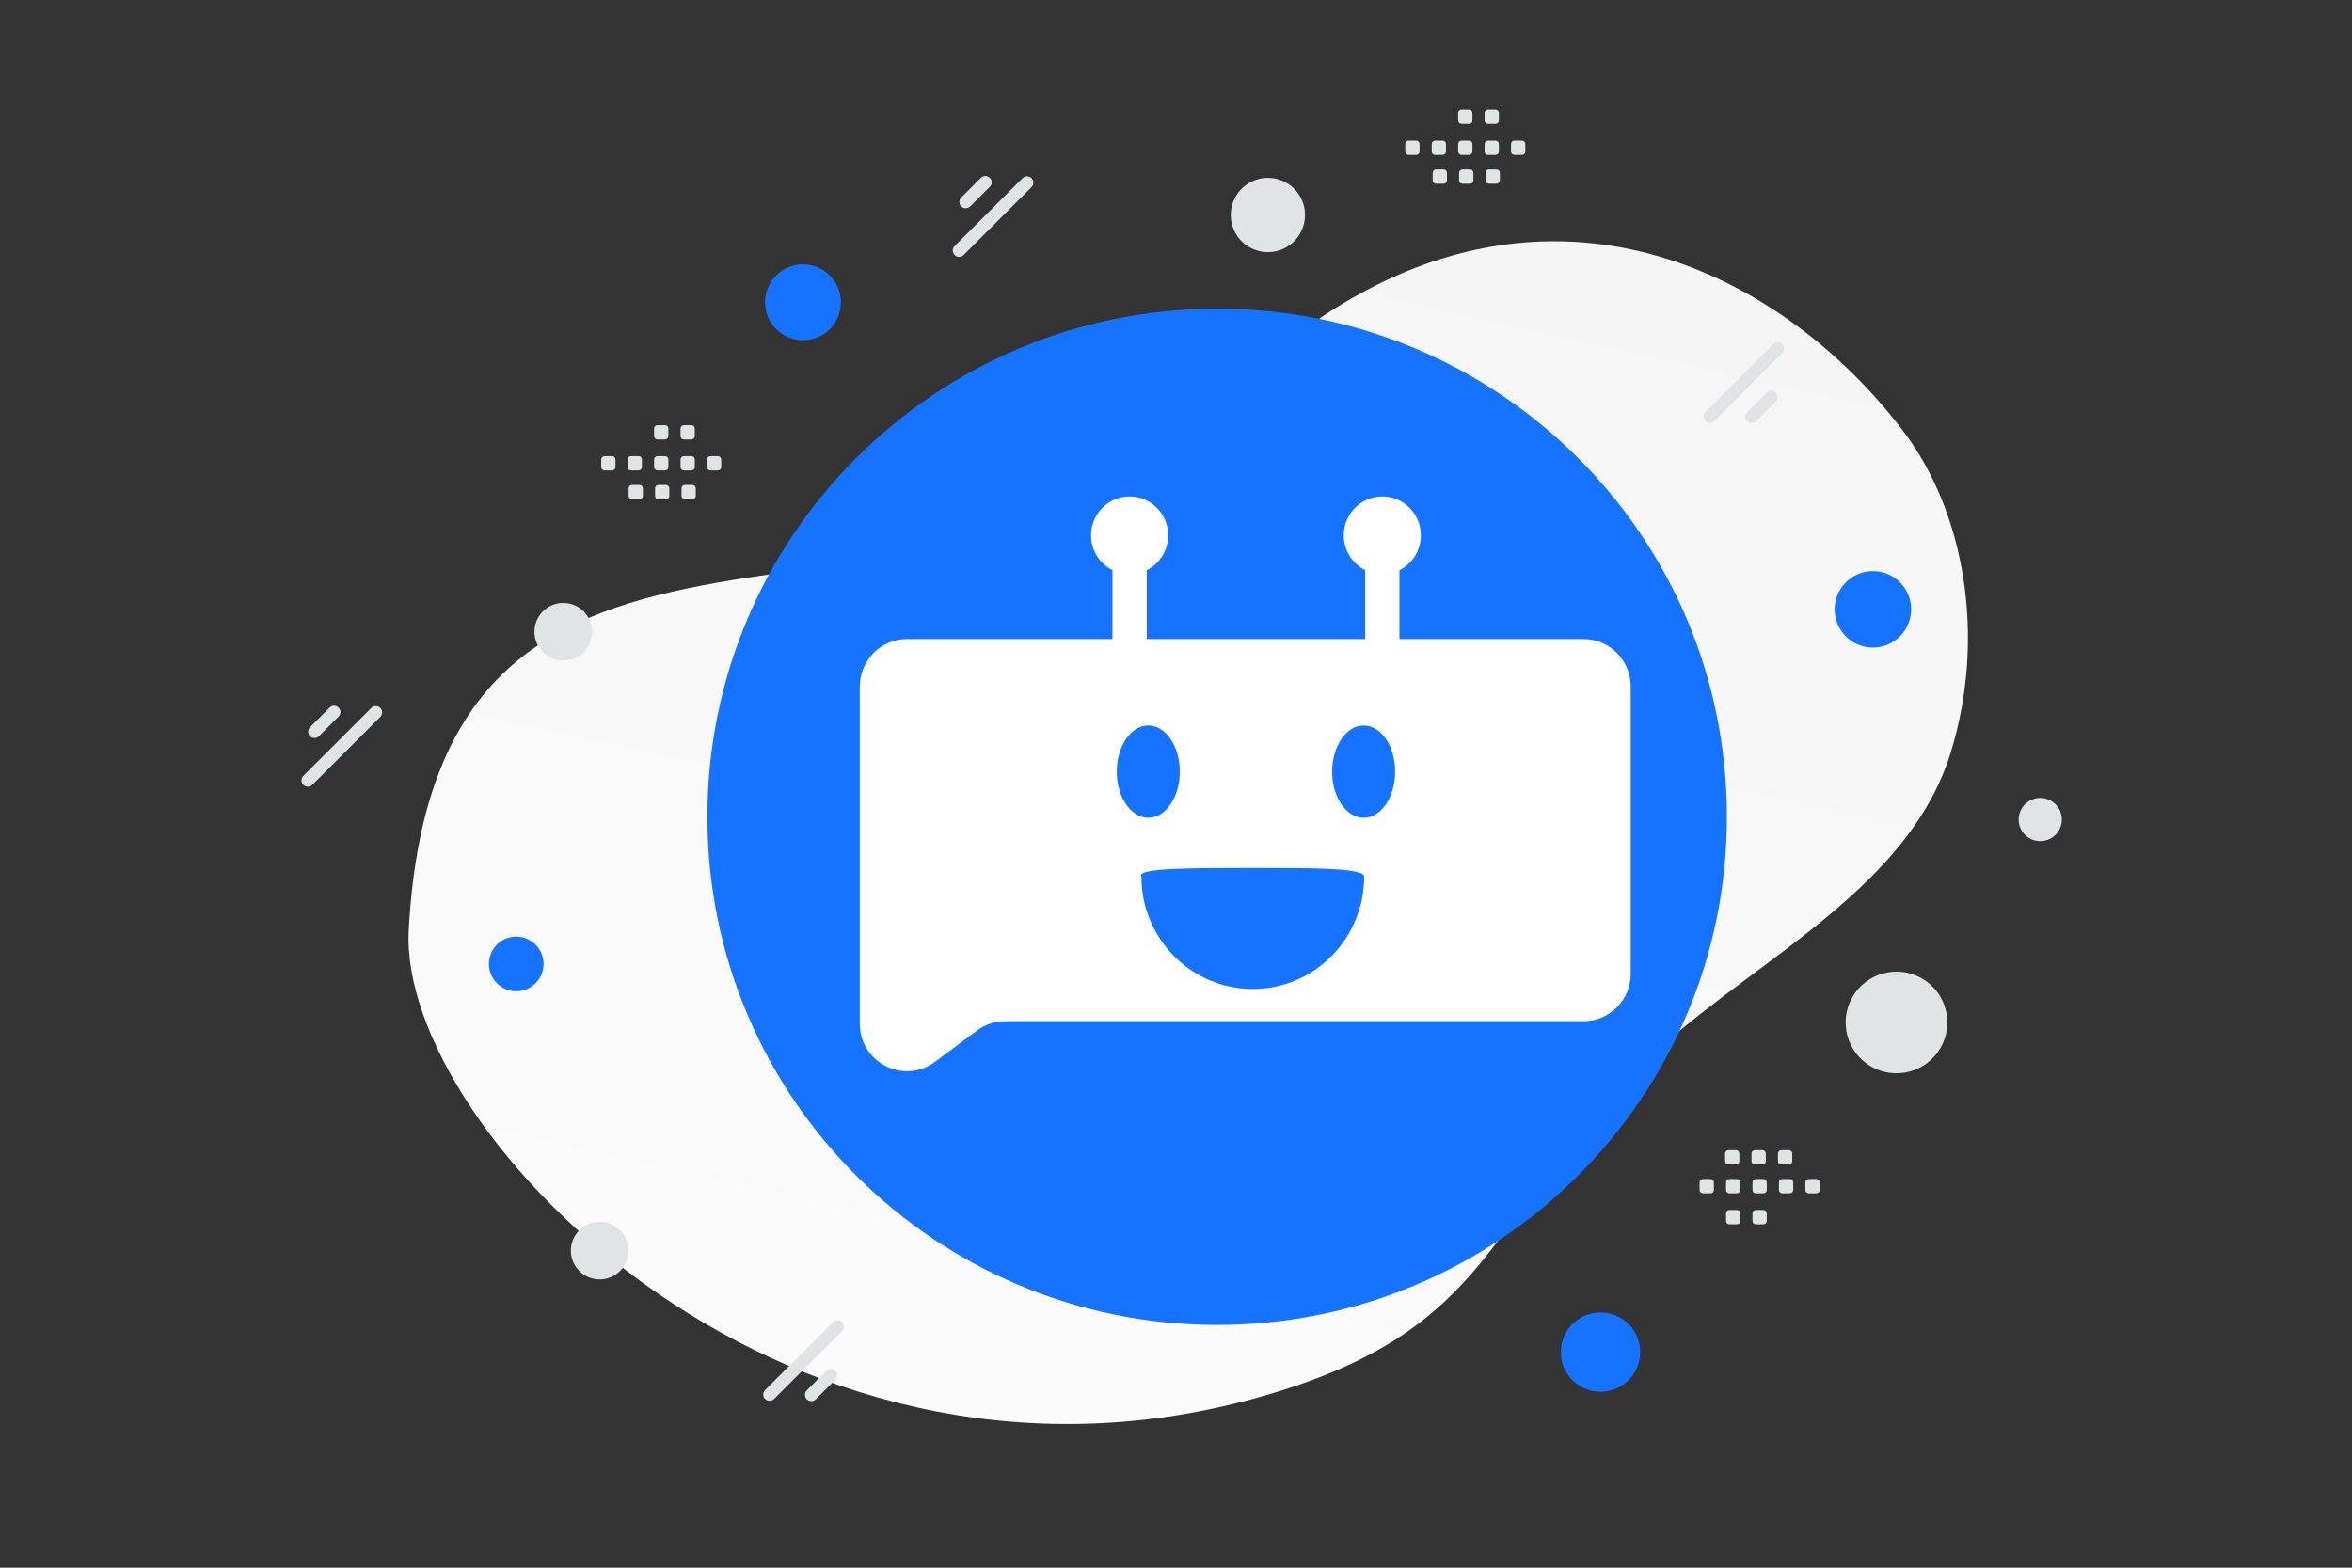
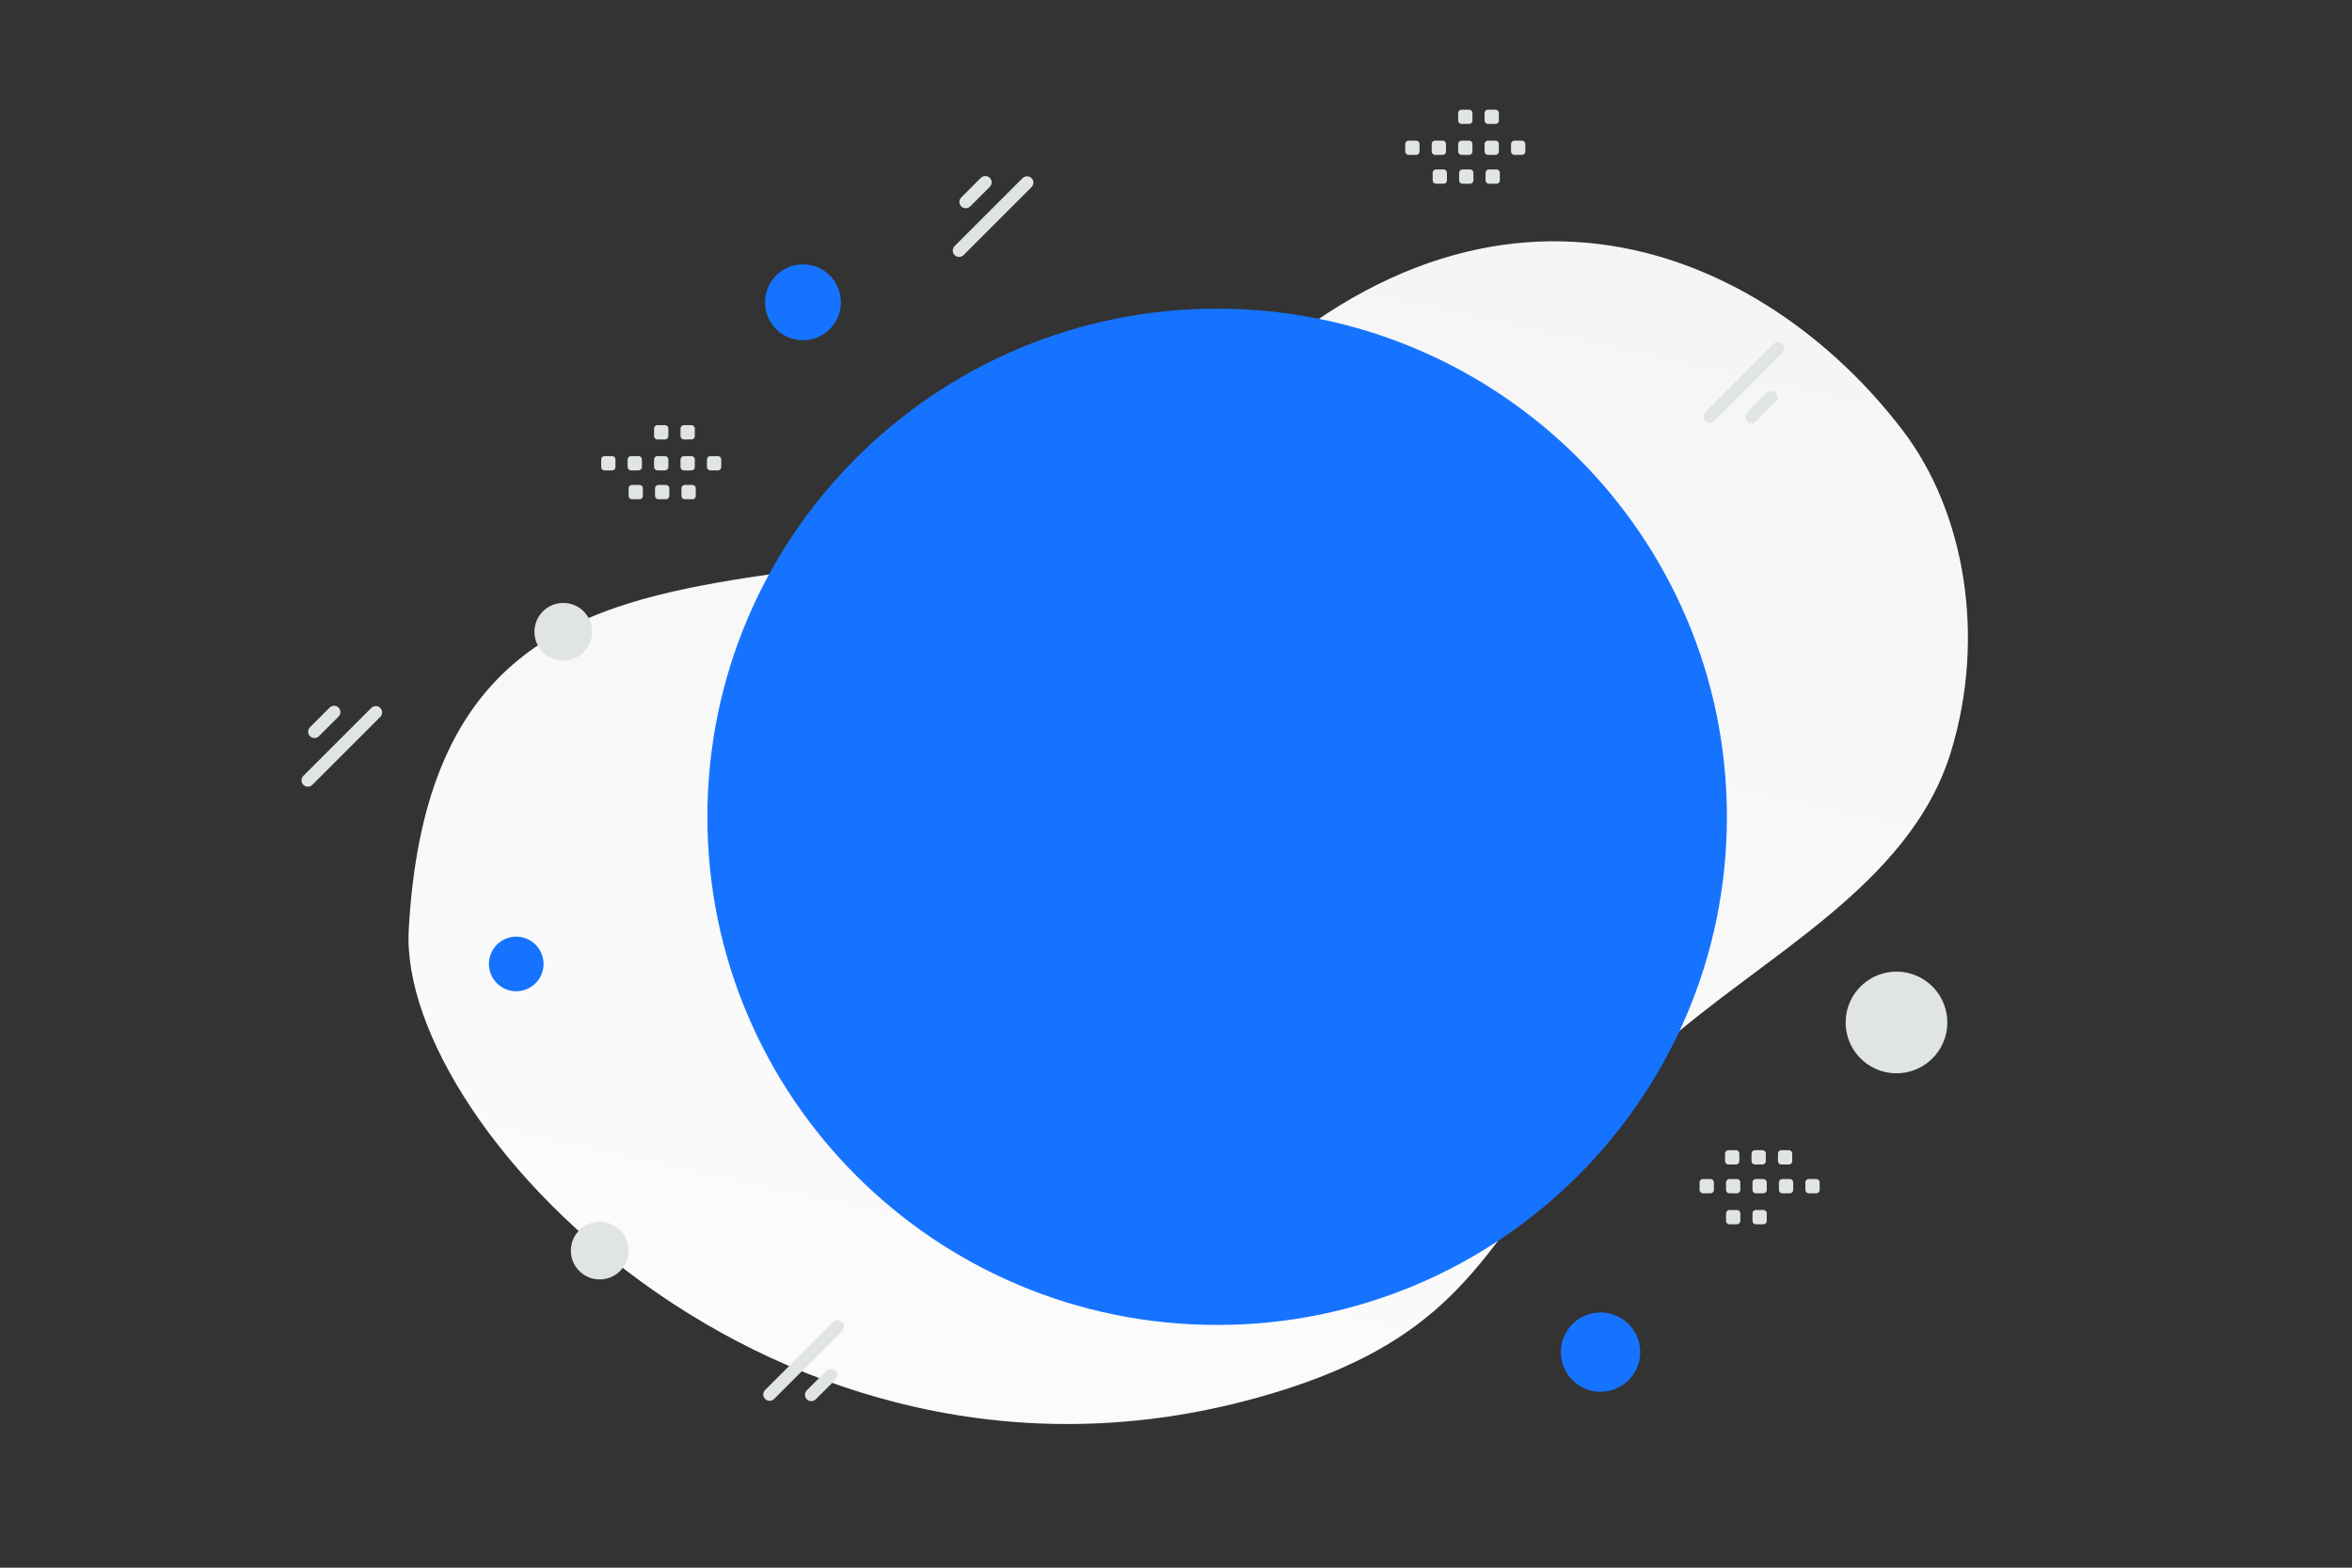
<svg xmlns="http://www.w3.org/2000/svg" width="900" height="600" viewBox="0 0 900 600" fill="none">
  <rect x="0" y="0" width="900" height="600" fill="#333333" stroke="none" />
  <g clip-path="url(#clip0_458_3077)">
    <mask id="mask0_458_3077" style="mask-type:luminance" maskUnits="userSpaceOnUse" x="0" y="0" width="900" height="600">
      <path d="M0 0H900V600H0V0Z" fill="white" />
    </mask>
    <g mask="url(#mask0_458_3077)">
      <path fill-rule="evenodd" clip-rule="evenodd" d="M559.241 41.97H562.159C562.496 41.972 562.819 42.107 563.057 42.345C563.296 42.584 563.43 42.907 563.432 43.244V46.162C563.432 46.868 562.858 47.436 562.159 47.436H559.241C558.541 47.436 557.967 46.862 557.967 46.162V43.244C557.966 43.077 557.999 42.911 558.063 42.756C558.127 42.602 558.221 42.461 558.339 42.343C558.458 42.224 558.598 42.131 558.753 42.067C558.908 42.003 559.073 41.969 559.241 41.97ZM569.358 41.97H572.276C572.613 41.972 572.936 42.107 573.174 42.345C573.413 42.584 573.547 42.907 573.549 43.244V46.162C573.549 46.868 572.975 47.436 572.276 47.436H569.358C569.019 47.436 568.695 47.302 568.455 47.063C568.215 46.825 568.079 46.5 568.078 46.162V43.244C568.084 42.544 568.658 41.97 569.358 41.97Z" fill="#E1E4E5" />
      <path d="M156.398 355.955C152.201 433.302 303.42 590.578 489.809 532.365C576.496 505.288 569.153 460.348 635.07 401.118C674.36 365.817 730.813 339.123 746.514 287.81C760.078 243.52 751.76 195.914 728.245 164.949C675.359 95.311 568.593 47.626 463.394 157.346C358.196 267.066 167.246 156.472 156.398 355.955Z" fill="url(#paint0_linear_458_3077)" />
      <path fill-rule="evenodd" clip-rule="evenodd" d="M465.743 507.094C573.47 507.094 660.801 420.023 660.801 312.617C660.801 205.21 573.47 118.139 465.743 118.139C358.015 118.139 270.685 205.21 270.685 312.617C270.685 420.023 358.015 507.094 465.743 507.094Z" fill="#1673FF" />
      <path d="M197.538 358.478C203.309 358.478 207.988 363.157 207.988 368.928C207.988 374.699 203.309 379.378 197.538 379.378C191.767 379.378 187.088 374.699 187.088 368.928C187.088 363.157 191.767 358.478 197.538 358.478Z" fill="#1673FF" />
-       <path d="M723.987 245.882C716.988 249.922 708.04 247.524 703.999 240.526C699.958 233.528 702.356 224.579 709.355 220.538C716.353 216.498 725.302 218.896 729.342 225.894C733.383 232.892 730.985 241.841 723.987 245.882Z" fill="#1673FF" />
      <path d="M215.534 230.762C209.442 230.762 204.504 235.7 204.504 241.792C204.504 247.884 209.442 252.822 215.534 252.822C221.626 252.822 226.564 247.884 226.564 241.792C226.564 235.7 221.626 230.762 215.534 230.762Z" fill="#E1E4E5" />
-       <path d="M492.265 94.594C485.467 98.519 476.774 96.19 472.849 89.392C468.924 82.594 471.254 73.902 478.052 69.977C484.85 66.052 493.542 68.381 497.467 75.179C501.392 81.977 499.063 90.67 492.265 94.594Z" fill="#E1E4E5" />
      <path d="M307.258 130.211C315.273 130.211 321.771 123.713 321.771 115.698C321.771 107.683 315.273 101.185 307.258 101.185C299.243 101.185 292.745 107.683 292.745 115.698C292.745 123.713 299.243 130.211 307.258 130.211Z" fill="#1673FF" />
      <path d="M620.037 504.347C612.777 500.156 603.495 502.643 599.303 509.903C595.112 517.163 597.599 526.445 604.859 530.637C612.118 534.828 621.401 532.341 625.592 525.081C629.784 517.821 627.296 508.539 620.037 504.347Z" fill="#1673FF" />
      <path d="M229.467 489.678C223.375 489.678 218.437 484.74 218.437 478.648C218.437 472.556 223.375 467.618 229.467 467.618C235.559 467.618 240.497 472.556 240.497 478.648C240.497 484.74 235.559 489.678 229.467 489.678Z" fill="#E1E4E5" />
-       <path d="M784.842 306.505C788.796 308.788 790.15 313.843 787.868 317.797C785.585 321.75 780.53 323.105 776.576 320.822C772.622 318.54 771.268 313.484 773.55 309.531C775.833 305.577 780.888 304.223 784.842 306.505Z" fill="#E1E4E5" />
      <path d="M735.425 374.475C726.119 369.102 714.218 372.29 708.845 381.597C703.472 390.904 706.661 402.804 715.967 408.177C725.274 413.55 737.174 410.362 742.547 401.055C747.921 391.748 744.732 379.848 735.425 374.475Z" fill="#E1E4E5" />
      <path d="M678.556 131.685L652.55 157.691C651.603 158.638 651.603 160.174 652.55 161.121C653.497 162.068 655.032 162.068 655.979 161.121L681.985 135.115C682.932 134.168 682.932 132.632 681.985 131.685C681.038 130.738 679.503 130.738 678.556 131.685Z" fill="#E1E4E5" />
      <path d="M676.01 150.305L668.51 157.805C667.563 158.752 667.563 160.288 668.51 161.235C669.457 162.182 670.992 162.182 671.939 161.235L679.439 153.734C680.386 152.787 680.386 151.252 679.439 150.305C678.492 149.358 676.957 149.358 676.01 150.305Z" fill="#E1E4E5" />
      <path d="M119.507 300.377L145.513 274.371C146.46 273.424 146.46 271.888 145.513 270.941C144.566 269.994 143.031 269.994 142.084 270.941L116.078 296.947C115.131 297.894 115.131 299.43 116.078 300.377C117.025 301.324 118.56 301.324 119.507 300.377Z" fill="#E1E4E5" />
      <path d="M122.052 281.757L129.552 274.257C130.499 273.31 130.499 271.774 129.552 270.827C128.605 269.88 127.07 269.88 126.123 270.827L118.623 278.328C117.676 279.275 117.676 280.81 118.623 281.757C119.57 282.704 121.105 282.704 122.052 281.757Z" fill="#E1E4E5" />
-       <path d="M318.778 505.995L292.772 532.001C291.825 532.948 291.825 534.484 292.772 535.431C293.719 536.378 295.254 536.378 296.201 535.431L322.207 509.425C323.154 508.478 323.154 506.942 322.207 505.995C321.26 505.048 319.725 505.048 318.778 505.995Z" fill="#E1E4E5" />
+       <path d="M318.778 505.995L292.772 532.001C291.825 532.948 291.825 534.484 292.772 535.431C293.719 536.378 295.254 536.378 296.201 535.431L322.207 509.425C323.154 508.478 323.154 506.942 322.207 505.995C321.26 505.048 319.725 505.048 318.778 505.995" fill="#E1E4E5" />
      <path d="M316.232 524.615L308.732 532.115C307.785 533.062 307.785 534.598 308.732 535.545C309.679 536.492 311.214 536.492 312.161 535.545L319.662 528.044C320.609 527.097 320.609 525.562 319.662 524.615C318.715 523.668 317.179 523.668 316.232 524.615Z" fill="#E1E4E5" />
      <path d="M368.713 97.617L394.719 71.611C395.666 70.664 395.666 69.128 394.719 68.181C393.772 67.234 392.237 67.234 391.29 68.181L365.284 94.187C364.337 95.134 364.337 96.67 365.284 97.617C366.231 98.564 367.766 98.564 368.713 97.617Z" fill="#E1E4E5" />
      <path d="M371.258 78.997L378.758 71.497C379.705 70.55 379.705 69.014 378.758 68.067C377.811 67.12 376.276 67.12 375.329 68.067L367.829 75.567C366.882 76.515 366.882 78.05 367.829 78.997C368.776 79.944 370.311 79.944 371.258 78.997Z" fill="#E1E4E5" />
      <path fill-rule="evenodd" clip-rule="evenodd" d="M539.001 53.822H541.919C542.625 53.822 543.193 54.396 543.193 55.095V58.013C543.193 58.719 542.619 59.287 541.919 59.287H539.001C538.663 59.286 538.34 59.151 538.102 58.912C537.863 58.674 537.729 58.35 537.728 58.013V55.095C537.728 54.928 537.76 54.762 537.824 54.607C537.888 54.453 537.982 54.312 538.1 54.194C538.218 54.076 538.359 53.982 538.513 53.918C538.668 53.854 538.834 53.822 539.001 53.822ZM549.118 53.822H552.036C552.736 53.822 553.31 54.396 553.31 55.095V58.013C553.31 58.719 552.736 59.287 552.036 59.287H549.118C548.78 59.286 548.457 59.151 548.219 58.912C547.98 58.674 547.846 58.35 547.845 58.013V55.095C547.845 54.395 548.419 53.822 549.118 53.822ZM559.241 53.822H562.159C562.858 53.822 563.432 54.396 563.432 55.095V58.013C563.432 58.719 562.858 59.287 562.159 59.287H559.241C558.541 59.287 557.967 58.713 557.967 58.013V55.095C557.966 54.928 557.999 54.762 558.063 54.607C558.127 54.453 558.221 54.312 558.339 54.194C558.458 54.075 558.598 53.982 558.753 53.918C558.908 53.854 559.074 53.822 559.241 53.822ZM569.357 53.822H572.275C572.975 53.822 573.549 54.396 573.549 55.095V58.013C573.549 58.719 572.975 59.287 572.275 59.287H569.357C569.019 59.287 568.694 59.153 568.455 58.914C568.215 58.675 568.079 58.351 568.078 58.013V55.095C568.084 54.395 568.658 53.822 569.357 53.822ZM579.475 53.822H582.392C583.098 53.822 583.672 54.396 583.672 55.095V58.013C583.672 58.719 583.098 59.287 582.392 59.287H579.475C578.775 59.287 578.201 58.713 578.201 58.013V55.095C578.201 54.395 578.775 53.822 579.475 53.822ZM549.489 64.853H552.407C553.106 64.853 553.68 65.427 553.68 66.127V69.051C553.68 69.751 553.106 70.324 552.407 70.324H549.489C549.151 70.324 548.828 70.19 548.589 69.951C548.35 69.712 548.215 69.389 548.215 69.051V66.133C548.214 65.965 548.246 65.799 548.31 65.643C548.373 65.488 548.467 65.347 548.585 65.228C548.704 65.109 548.845 65.014 549 64.95C549.155 64.886 549.321 64.853 549.489 64.853ZM559.605 64.853H562.523C563.223 64.853 563.797 65.427 563.797 66.127V69.051C563.797 69.751 563.223 70.324 562.523 70.324H559.605C559.268 70.323 558.945 70.188 558.706 69.95C558.468 69.711 558.333 69.388 558.332 69.051V66.133C558.331 65.965 558.363 65.799 558.427 65.644C558.49 65.488 558.584 65.347 558.702 65.228C558.82 65.109 558.961 65.015 559.116 64.95C559.271 64.886 559.437 64.853 559.605 64.853ZM569.723 64.853H572.64C573.346 64.853 573.92 65.427 573.92 66.127V69.051C573.92 69.751 573.346 70.324 572.64 70.324H569.723C569.023 70.324 568.449 69.75 568.449 69.051V66.133C568.449 65.427 569.023 64.853 569.723 64.853ZM695.021 456.717H692.103C691.765 456.716 691.442 456.582 691.203 456.343C690.964 456.104 690.83 455.781 690.83 455.443V452.525C690.83 451.82 691.404 451.252 692.103 451.252H695.021C695.721 451.252 696.295 451.826 696.295 452.525V455.443C696.295 455.61 696.263 455.776 696.199 455.931C696.135 456.086 696.041 456.227 695.923 456.345C695.805 456.463 695.664 456.557 695.509 456.621C695.354 456.685 695.188 456.718 695.021 456.717ZM684.904 456.717H681.986C681.649 456.716 681.325 456.581 681.087 456.342C680.848 456.104 680.714 455.78 680.713 455.443V452.525C680.713 451.82 681.287 451.252 681.986 451.252H684.904C685.604 451.252 686.178 451.826 686.178 452.525V455.443C686.178 456.143 685.604 456.717 684.904 456.717ZM674.781 456.717H671.864C671.164 456.717 670.59 456.143 670.59 455.443V452.525C670.59 451.82 671.164 451.252 671.864 451.252H674.781C675.481 451.252 676.055 451.826 676.055 452.525V455.443C676.055 455.61 676.023 455.776 675.959 455.931C675.895 456.086 675.801 456.227 675.683 456.345C675.565 456.463 675.424 456.557 675.269 456.621C675.114 456.685 674.948 456.718 674.781 456.717ZM664.665 456.717H661.747C661.047 456.717 660.473 456.143 660.473 455.443V452.525C660.473 451.82 661.047 451.252 661.747 451.252H664.665C665.003 451.252 665.327 451.386 665.567 451.625C665.806 451.863 665.942 452.187 665.944 452.525V455.443C665.938 456.143 665.364 456.717 664.665 456.717ZM654.548 456.717H651.63C651.292 456.717 650.967 456.583 650.728 456.344C650.488 456.105 650.352 455.781 650.351 455.443V452.525C650.351 451.82 650.925 451.252 651.63 451.252H654.548C655.248 451.252 655.822 451.826 655.822 452.525V455.443C655.822 456.143 655.248 456.717 654.548 456.717ZM684.533 445.685H681.616C680.916 445.685 680.342 445.111 680.342 444.412V441.488C680.342 440.788 680.916 440.214 681.616 440.214H684.533C685.239 440.214 685.807 440.788 685.807 441.488V444.406C685.808 444.574 685.775 444.74 685.712 444.895C685.648 445.051 685.555 445.192 685.436 445.311C685.318 445.43 685.177 445.524 685.022 445.588C684.867 445.652 684.701 445.685 684.533 445.685ZM674.417 445.685H671.499C670.799 445.685 670.225 445.111 670.225 444.412V441.488C670.225 440.788 670.799 440.214 671.499 440.214H674.417C675.116 440.214 675.69 440.788 675.69 441.488V444.406C675.691 444.574 675.659 444.74 675.595 444.895C675.531 445.05 675.438 445.191 675.319 445.31C675.201 445.429 675.06 445.523 674.906 445.588C674.751 445.652 674.585 445.685 674.417 445.685ZM664.3 445.685H661.382C661.044 445.685 660.72 445.551 660.48 445.312C660.24 445.074 660.105 444.75 660.103 444.412V441.488C660.103 440.788 660.677 440.214 661.382 440.214H664.3C664.999 440.214 665.573 440.788 665.573 441.488V444.406C665.573 444.744 665.439 445.068 665.2 445.308C664.962 445.548 664.638 445.683 664.3 445.685ZM674.781 468.567H671.864C671.164 468.567 670.59 467.993 670.59 467.294V464.376C670.59 463.67 671.164 463.102 671.864 463.102H674.781C675.481 463.102 676.055 463.676 676.055 464.376V467.294C676.055 467.461 676.023 467.627 675.959 467.782C675.895 467.937 675.801 468.077 675.683 468.195C675.564 468.314 675.424 468.407 675.269 468.471C675.114 468.535 674.948 468.568 674.781 468.567ZM664.665 468.567H661.747C661.047 468.567 660.473 467.993 660.473 467.294V464.376C660.473 463.67 661.047 463.102 661.747 463.102H664.665C665.003 463.102 665.328 463.236 665.567 463.475C665.807 463.714 665.942 464.038 665.944 464.376V467.294C665.94 467.632 665.804 467.954 665.565 468.192C665.326 468.43 665.002 468.565 664.665 468.567ZM231.321 174.572H234.239C234.944 174.572 235.512 175.146 235.512 175.845V178.763C235.512 179.469 234.938 180.037 234.239 180.037H231.321C230.621 180.037 230.047 179.463 230.047 178.763V175.845C230.046 175.678 230.079 175.512 230.143 175.357C230.207 175.202 230.301 175.062 230.419 174.944C230.538 174.825 230.678 174.732 230.833 174.668C230.988 174.604 231.154 174.571 231.321 174.572ZM241.438 174.572H244.355C245.055 174.572 245.629 175.146 245.629 175.845V178.763C245.629 179.469 245.055 180.037 244.355 180.037H241.438C240.738 180.037 240.164 179.463 240.164 178.763V175.845C240.164 175.146 240.738 174.572 241.438 174.572ZM251.56 174.572H254.478C255.178 174.572 255.752 175.146 255.752 175.845V178.763C255.752 179.469 255.178 180.037 254.478 180.037H251.56C251.222 180.036 250.899 179.901 250.661 179.662C250.422 179.424 250.288 179.1 250.287 178.763V175.845C250.286 175.678 250.319 175.512 250.383 175.357C250.447 175.203 250.541 175.062 250.659 174.944C250.777 174.826 250.918 174.732 251.072 174.668C251.227 174.604 251.393 174.572 251.56 174.572ZM261.677 174.572H264.595C265.294 174.572 265.868 175.146 265.868 175.845V178.763C265.868 179.469 265.294 180.037 264.595 180.037H261.677C261.338 180.037 261.014 179.903 260.774 179.664C260.534 179.425 260.398 179.101 260.397 178.763V175.845C260.401 175.507 260.537 175.185 260.777 174.947C261.016 174.709 261.339 174.574 261.677 174.572ZM271.794 174.572H274.712C275.05 174.572 275.374 174.706 275.614 174.945C275.853 175.183 275.989 175.507 275.991 175.845V178.763C275.991 179.469 275.417 180.037 274.712 180.037H271.794C271.094 180.037 270.52 179.463 270.52 178.763V175.845C270.52 175.146 271.094 174.572 271.794 174.572ZM241.808 185.603H244.726C245.426 185.603 246 186.177 246 186.877V189.801C246 190.5 245.426 191.074 244.726 191.074H241.808C241.47 191.074 241.147 190.94 240.908 190.701C240.669 190.462 240.535 190.139 240.535 189.801V186.883C240.534 186.715 240.566 186.549 240.629 186.394C240.693 186.238 240.787 186.097 240.905 185.978C241.023 185.859 241.164 185.765 241.319 185.7C241.474 185.636 241.64 185.603 241.808 185.603ZM251.925 185.603H254.843C255.542 185.603 256.116 186.177 256.116 186.877V189.801C256.116 190.5 255.542 191.074 254.843 191.074H251.925C251.588 191.073 251.265 190.938 251.026 190.7C250.788 190.461 250.653 190.138 250.652 189.801V186.883C250.651 186.715 250.683 186.549 250.746 186.394C250.81 186.238 250.904 186.097 251.022 185.978C251.14 185.859 251.281 185.765 251.436 185.7C251.591 185.636 251.757 185.603 251.925 185.603ZM262.042 185.603H264.96C265.298 185.603 265.623 185.737 265.862 185.976C266.102 186.215 266.237 186.539 266.239 186.877V189.801C266.237 190.139 266.102 190.463 265.862 190.701C265.622 190.94 265.298 191.074 264.96 191.074H262.042C261.342 191.074 260.768 190.5 260.768 189.801V186.883C260.768 186.177 261.342 185.603 262.042 185.603ZM251.56 162.721H254.478C255.178 162.721 255.752 163.295 255.752 163.995V166.912C255.752 167.618 255.178 168.186 254.478 168.186H251.56C251.222 168.185 250.899 168.05 250.661 167.811C250.422 167.573 250.288 167.249 250.287 166.912V163.995C250.286 163.828 250.319 163.662 250.383 163.507C250.446 163.352 250.54 163.212 250.658 163.093C250.777 162.975 250.917 162.881 251.072 162.817C251.227 162.753 251.393 162.721 251.56 162.721ZM261.677 162.721H264.595C265.294 162.721 265.868 163.295 265.868 163.995V166.912C265.868 167.618 265.294 168.186 264.595 168.186H261.677C261.338 168.186 261.014 168.052 260.774 167.813C260.534 167.574 260.398 167.25 260.397 166.912V163.995C260.403 163.295 260.977 162.721 261.677 162.721Z" fill="#E1E4E5" />
    </g>
-     <path fill-rule="evenodd" clip-rule="evenodd" d="M447 204.887C447 210.732 443.662 215.79 438.806 218.226V244.585H522.389V218.226C517.532 215.79 514.194 210.732 514.194 204.887C514.194 196.665 520.798 190 528.944 190C537.091 190 543.694 196.665 543.694 204.887C543.694 210.732 540.357 215.79 535.5 218.226V244.585H605.972C615.929 244.585 624 252.732 624 262.781V372.654C624 382.703 615.929 390.849 605.972 390.849H384.583C380.734 390.849 376.987 392.093 373.889 394.397L357.722 406.42C345.819 415.273 329 406.695 329 391.772V262.781C329 252.732 337.071 244.585 347.028 244.585H425.694V218.226C420.838 215.79 417.5 210.732 417.5 204.887C417.5 196.665 424.104 190 432.25 190C440.396 190 447 196.665 447 204.887ZM533.861 295.333C533.861 305.089 528.462 312.998 521.801 312.998C515.141 312.998 509.741 305.089 509.741 295.333C509.741 285.576 515.141 277.668 521.801 277.668C528.462 277.668 533.861 285.576 533.861 295.333ZM439.393 312.998C446.053 312.998 451.453 305.089 451.453 295.333C451.453 285.576 446.053 277.668 439.393 277.668C432.733 277.668 427.333 285.576 427.333 295.333C427.333 305.089 432.733 312.998 439.393 312.998ZM521.989 335.513C521.989 359.265 502.911 378.519 479.378 378.519C455.844 378.519 436.766 359.265 436.766 335.513C434.308 332.205 455.84 332.205 479.371 332.205H479.378C502.911 332.205 521.989 332.205 521.989 335.513Z" fill="white" />
  </g>
  <defs>
    <linearGradient id="paint0_linear_458_3077" x1="337.138" y1="819.586" x2="620.002" y2="-456.601" gradientUnits="userSpaceOnUse">
      <stop stop-color="white" />
      <stop offset="1" stop-color="#EEEEEE" />
    </linearGradient>
    <clipPath id="clip0_458_3077">
      <rect width="900" height="600" fill="white" />
    </clipPath>
  </defs>
</svg>